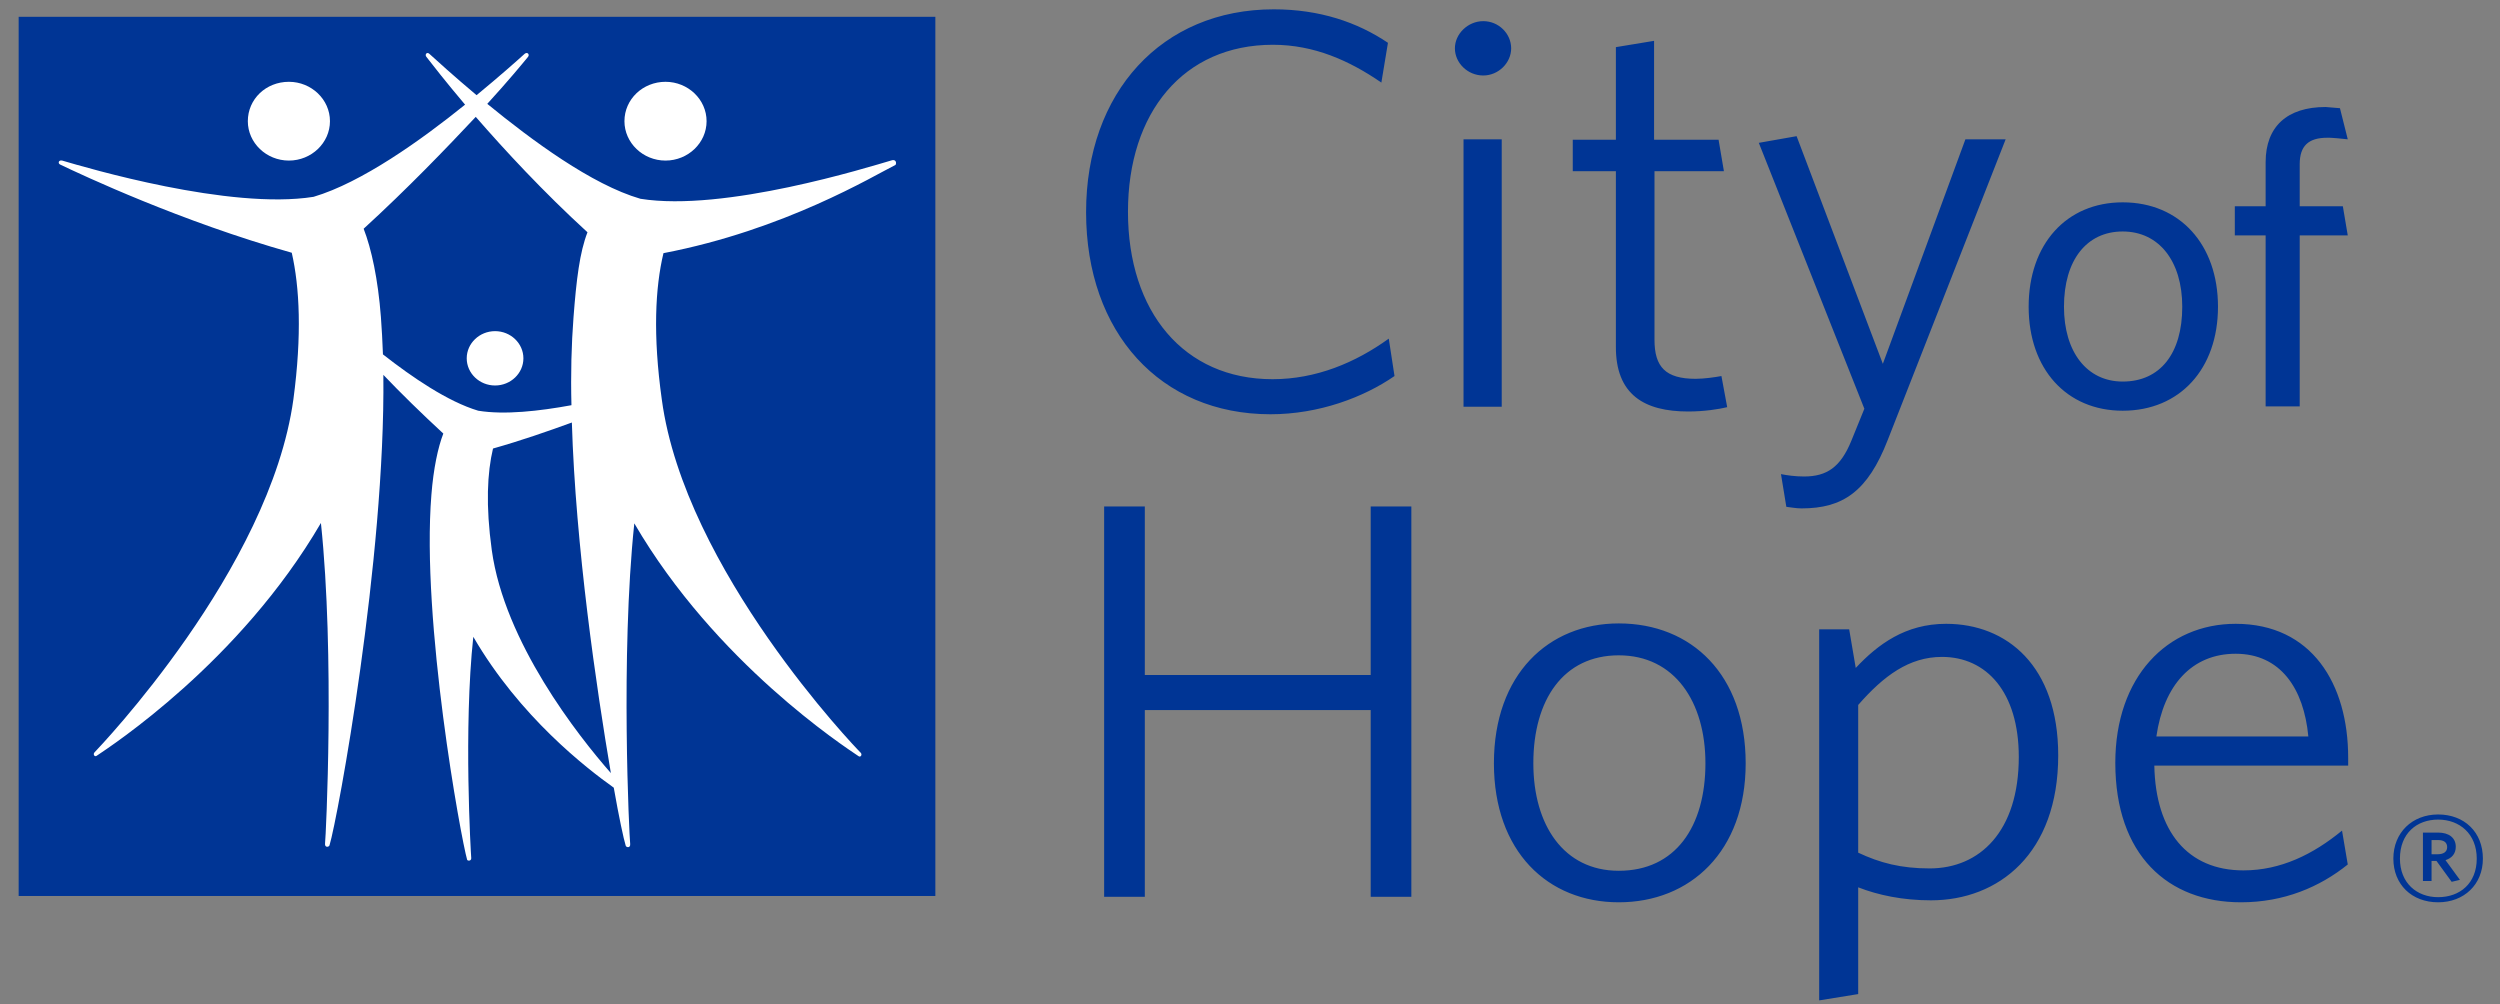
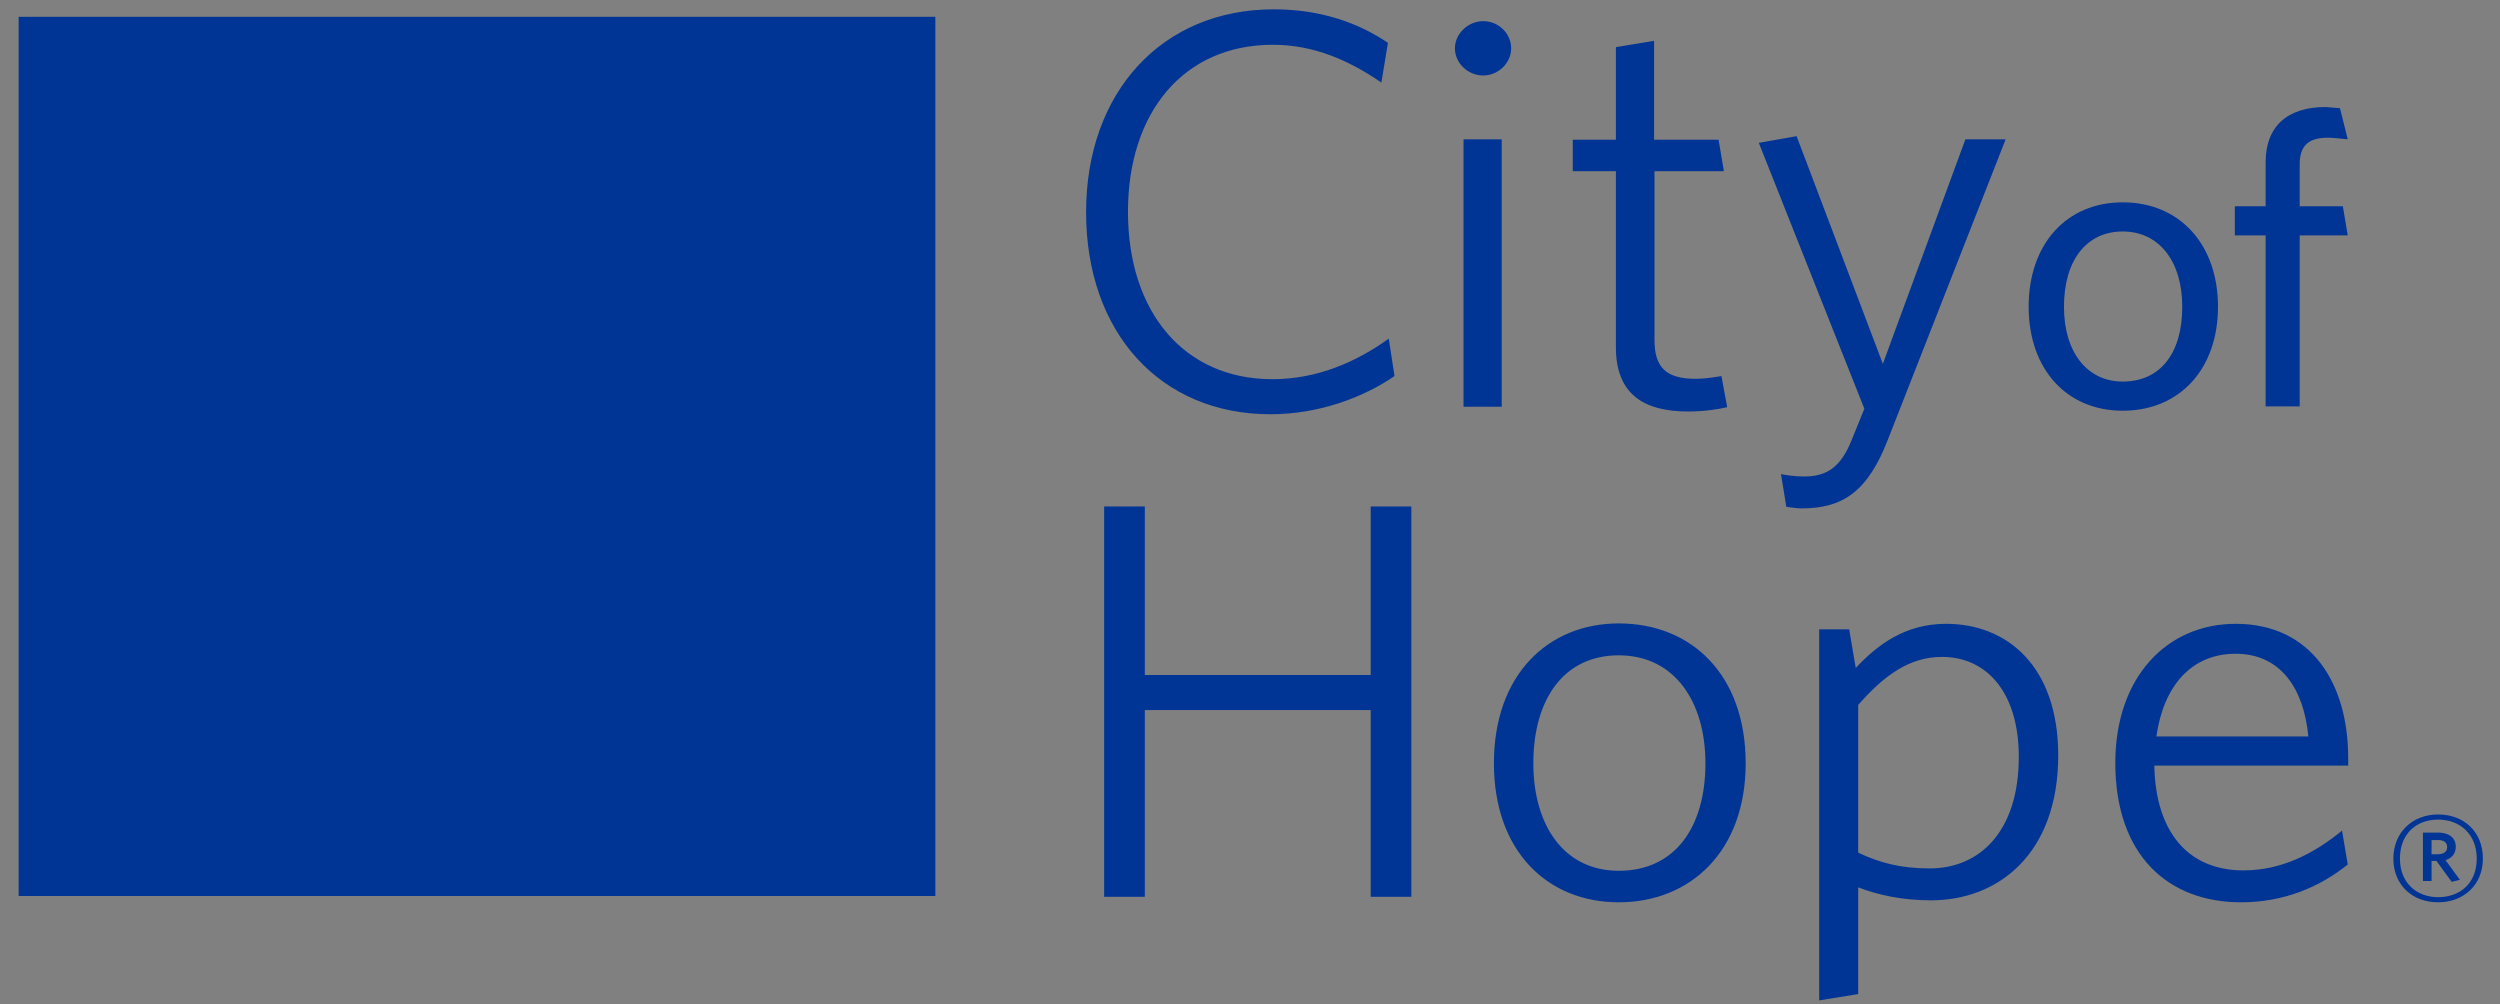
<svg xmlns="http://www.w3.org/2000/svg" width="122px" height="49px" viewBox="0 0 122 49" version="1.1">
  <rect x="0" y="0" width="122" height="49" fill="#808080" stroke="none" />
  <title>city-of-hope-logo-vector</title>
  <g id="Pages" stroke="none" stroke-width="1" fill="none" fill-rule="evenodd">
    <g id="3.0-Science_Educational-Collaborators" transform="translate(-926, -570)" fill-rule="nonzero">
      <g id="Group-5" transform="translate(-622, 82)">
        <g id="Group-2" transform="translate(789, 477)">
          <g id="city-of-hope-logo-vector" transform="translate(759.91, 11.455)">
            <rect id="Rectangle" fill="#003595" x="0" y="0.365" width="44.735" height="42.904" />
-             <path d="M31.567,3.537 C32.669,3.537 33.571,4.402 33.571,5.459 C33.571,6.516 32.669,7.381 31.567,7.381 C30.465,7.381 29.563,6.516 29.563,5.459 C29.563,4.383 30.465,3.537 31.567,3.537 M13.188,3.537 C14.29,3.537 15.192,4.402 15.192,5.459 C15.192,6.516 14.29,7.381 13.188,7.381 C12.086,7.381 11.184,6.516 11.184,5.459 C11.184,4.383 12.066,3.537 13.188,3.537 M42.63,7.362 C41.448,7.708 34.433,9.9 30.344,9.246 C27.959,8.554 25.033,6.382 22.869,4.613 C23.871,3.518 24.552,2.691 24.853,2.326 C24.953,2.211 24.833,2.057 24.692,2.172 C24.352,2.48 23.49,3.249 22.347,4.19 C21.225,3.249 20.383,2.48 20.043,2.172 C19.922,2.057 19.802,2.211 19.902,2.326 C20.183,2.691 20.844,3.537 21.786,4.652 C19.642,6.382 16.736,8.458 14.391,9.15 C10.302,9.803 3.307,7.727 2.125,7.381 C1.944,7.343 1.904,7.516 2.024,7.574 C3.107,8.093 7.937,10.361 13.328,11.879 C13.709,13.552 13.829,15.878 13.408,19.03 C12.266,27.334 3.908,36.042 3.708,36.254 C3.608,36.35 3.708,36.503 3.808,36.427 C4.49,35.965 10.783,31.871 14.751,25.066 C15.433,31.544 14.992,40.386 14.952,40.713 C14.932,40.925 15.152,40.886 15.172,40.79 C15.573,39.464 17.898,26.835 17.798,17.838 C18.64,18.723 19.642,19.703 20.724,20.703 C20.463,21.375 20.243,22.413 20.143,23.682 C19.642,29.852 21.586,40.463 21.886,41.501 C21.906,41.559 22.087,41.578 22.087,41.424 C22.067,41.194 21.706,35.1 22.187,30.621 C24.452,34.523 27.719,37.042 29.042,37.984 C29.302,39.464 29.523,40.482 29.623,40.809 C29.643,40.905 29.863,40.944 29.843,40.732 C29.803,40.406 29.362,31.563 30.044,25.085 C34.012,31.89 40.306,35.984 40.987,36.446 C41.087,36.523 41.187,36.369 41.087,36.273 C40.867,36.061 32.509,27.354 31.387,19.049 C30.946,15.897 31.066,13.571 31.467,11.899 C37.379,10.765 41.708,8.131 42.791,7.593 C42.851,7.497 42.811,7.324 42.63,7.362 M17.778,16.839 C17.758,16.205 17.718,15.589 17.678,15.013 C17.537,13.167 17.217,11.687 16.836,10.707 C18.98,8.746 20.864,6.786 22.307,5.248 C23.71,6.862 25.594,8.9 27.759,10.88 C27.378,11.86 27.218,13.187 27.077,15.032 C26.977,16.339 26.937,17.8 26.977,19.319 C25.414,19.607 23.71,19.799 22.428,19.588 C20.944,19.146 19.201,17.954 17.778,16.839 M23.089,26.392 C22.788,24.201 22.869,22.606 23.149,21.433 C24.512,21.049 25.835,20.587 26.997,20.164 C27.178,26.2 28.2,33.159 28.901,37.272 C27.298,35.446 23.71,30.89 23.089,26.392 M24.632,17.031 C24.632,16.301 24.011,15.705 23.249,15.705 C22.488,15.705 21.866,16.301 21.866,17.031 C21.866,17.762 22.488,18.357 23.249,18.357 C24.011,18.357 24.632,17.762 24.632,17.031" id="Shape" fill="#FFFFFF" />
-             <path d="M61.09,19.761 C55.718,19.761 52.091,15.782 52.091,9.9 C52.091,4.056 55.778,0 61.25,0 C63.495,0 65.339,0.634 66.822,1.634 L66.501,3.575 C64.938,2.499 63.214,1.73 61.21,1.73 C56.841,1.73 54.135,5.036 54.135,9.88 C54.135,14.763 56.861,18.05 61.19,18.05 C63.314,18.05 65.238,17.243 66.862,16.07 L67.142,17.896 C65.639,18.934 63.455,19.761 61.09,19.761 M71.472,3.229 C72.213,3.229 72.835,2.614 72.835,1.903 C72.835,1.192 72.233,0.577 71.472,0.577 C70.73,0.577 70.089,1.192 70.089,1.903 C70.089,2.614 70.71,3.229 71.472,3.229 M70.51,19.395 L72.374,19.395 L72.374,6.343 L70.51,6.343 L70.51,19.395 Z M81.473,19.626 C82.275,19.626 82.976,19.511 83.377,19.415 L83.096,17.896 C82.776,17.954 82.255,18.031 81.834,18.031 C80.371,18.031 79.829,17.454 79.829,16.128 L79.829,7.9 L83.217,7.9 L82.956,6.363 L79.809,6.363 L79.809,1.538 L77.945,1.845 L77.945,6.363 L75.841,6.363 L75.841,7.9 L77.945,7.9 L77.945,16.435 C77.925,18.819 79.348,19.626 81.473,19.626 M96.966,6.343 L95.002,6.343 L90.973,17.3 L86.764,6.19 L84.92,6.516 L90.071,19.492 L89.43,21.068 C88.909,22.336 88.247,22.798 87.125,22.798 C86.704,22.798 86.283,22.74 86.002,22.682 L86.263,24.278 C86.463,24.297 86.724,24.355 87.005,24.355 C89.009,24.355 90.231,23.547 91.214,21.01 L96.966,6.343 Z M102.678,9.419 C105.464,9.419 107.328,11.476 107.328,14.513 C107.328,17.55 105.464,19.588 102.678,19.588 C99.932,19.588 98.088,17.55 98.088,14.513 C98.088,11.457 99.932,9.419 102.678,9.419 M102.678,18.165 C104.502,18.165 105.584,16.8 105.584,14.513 C105.584,12.283 104.442,10.841 102.678,10.841 C100.914,10.841 99.812,12.245 99.812,14.513 C99.812,16.724 100.934,18.165 102.678,18.165 M109.653,7.458 L109.653,9.611 L108.149,9.611 L108.149,11.034 L109.653,11.034 L109.653,19.376 L111.316,19.376 L111.316,11.034 L113.661,11.034 L113.421,9.611 L111.316,9.611 L111.316,7.554 C111.316,6.67 111.737,6.267 112.659,6.267 C112.659,6.267 112.779,6.247 113.661,6.343 L113.28,4.825 C112.859,4.786 112.579,4.767 112.579,4.767 C110.695,4.767 109.653,5.728 109.653,7.458 M67.964,43.308 L67.964,24.259 L65.98,24.259 L65.98,32.486 L54.957,32.486 L54.957,24.259 L52.972,24.259 L52.972,43.308 L54.957,43.308 L54.957,34.197 L65.98,34.197 L65.98,43.308 L67.964,43.308 L67.964,43.308 Z M78.086,43.577 C81.573,43.577 84.279,41.098 84.279,36.792 C84.279,32.467 81.633,29.968 78.086,29.968 C74.658,29.968 71.993,32.447 71.993,36.792 C71.993,41.098 74.618,43.577 78.086,43.577 M78.086,31.525 C80.811,31.525 82.315,33.793 82.315,36.792 C82.315,39.887 80.852,42.039 78.086,42.039 C75.4,42.039 73.917,39.81 73.917,36.792 C73.917,33.697 75.38,31.525 78.086,31.525 M93.318,43.481 C96.625,43.481 99.531,41.194 99.531,36.407 C99.531,32.044 97.026,29.987 94.06,29.987 C92.075,29.987 90.733,30.987 89.65,32.14 L89.33,30.256 L87.866,30.256 L87.866,48.364 L89.77,48.056 L89.77,42.847 C90.753,43.231 91.955,43.481 93.318,43.481 M93.859,31.602 C96.024,31.602 97.607,33.312 97.607,36.484 C97.607,40.117 95.703,41.924 93.258,41.924 C91.855,41.924 90.833,41.655 89.77,41.155 L89.77,33.947 C91.013,32.524 92.256,31.602 93.859,31.602 M113.681,36.523 C113.681,32.909 111.897,29.987 108.19,29.987 C104.842,29.987 102.317,32.582 102.317,36.773 C102.317,41.271 104.883,43.577 108.45,43.577 C110.555,43.577 112.298,42.828 113.661,41.732 L113.381,40.079 C111.978,41.232 110.394,42.02 108.57,42.02 C105.845,42.02 104.281,40.117 104.221,36.907 L113.681,36.907 L113.681,36.523 L113.681,36.523 Z M108.19,31.448 C110.374,31.448 111.517,33.139 111.737,35.485 L104.321,35.485 C104.682,32.966 106.065,31.448 108.19,31.448 M118.071,43.577 C119.333,43.577 120.255,42.712 120.255,41.444 C120.255,40.156 119.353,39.291 118.071,39.291 C116.808,39.291 115.886,40.175 115.886,41.444 C115.886,42.712 116.788,43.577 118.071,43.577 M118.071,39.541 C119.113,39.541 119.955,40.233 119.955,41.444 C119.955,42.655 119.133,43.327 118.071,43.327 C117.028,43.327 116.207,42.635 116.207,41.444 C116.207,40.213 117.028,39.541 118.071,39.541 M119.133,42.482 L118.431,41.52 C118.732,41.424 118.932,41.213 118.932,40.867 C118.932,40.425 118.592,40.175 118.071,40.175 L117.329,40.175 L117.329,42.539 L117.75,42.539 L117.75,41.559 L117.99,41.559 L118.732,42.578 L119.133,42.482 Z M118.071,40.54 C118.351,40.54 118.511,40.655 118.511,40.886 C118.511,41.117 118.331,41.232 118.05,41.232 L117.75,41.232 L117.75,40.54 L118.071,40.54" id="Shape" fill="#003595" />
+             <path d="M61.09,19.761 C55.718,19.761 52.091,15.782 52.091,9.9 C52.091,4.056 55.778,0 61.25,0 C63.495,0 65.339,0.634 66.822,1.634 L66.501,3.575 C64.938,2.499 63.214,1.73 61.21,1.73 C56.841,1.73 54.135,5.036 54.135,9.88 C54.135,14.763 56.861,18.05 61.19,18.05 C63.314,18.05 65.238,17.243 66.862,16.07 L67.142,17.896 C65.639,18.934 63.455,19.761 61.09,19.761 M71.472,3.229 C72.213,3.229 72.835,2.614 72.835,1.903 C72.835,1.192 72.233,0.577 71.472,0.577 C70.73,0.577 70.089,1.192 70.089,1.903 C70.089,2.614 70.71,3.229 71.472,3.229 M70.51,19.395 L72.374,19.395 L72.374,6.343 L70.51,6.343 L70.51,19.395 Z M81.473,19.626 C82.275,19.626 82.976,19.511 83.377,19.415 L83.096,17.896 C82.776,17.954 82.255,18.031 81.834,18.031 C80.371,18.031 79.829,17.454 79.829,16.128 L79.829,7.9 L83.217,7.9 L82.956,6.363 L79.809,6.363 L79.809,1.538 L77.945,1.845 L77.945,6.363 L75.841,6.363 L75.841,7.9 L77.945,7.9 L77.945,16.435 C77.925,18.819 79.348,19.626 81.473,19.626 M96.966,6.343 L95.002,6.343 L90.973,17.3 L86.764,6.19 L84.92,6.516 L90.071,19.492 L89.43,21.068 C88.909,22.336 88.247,22.798 87.125,22.798 C86.704,22.798 86.283,22.74 86.002,22.682 L86.263,24.278 C86.463,24.297 86.724,24.355 87.005,24.355 C89.009,24.355 90.231,23.547 91.214,21.01 L96.966,6.343 Z M102.678,9.419 C105.464,9.419 107.328,11.476 107.328,14.513 C107.328,17.55 105.464,19.588 102.678,19.588 C99.932,19.588 98.088,17.55 98.088,14.513 C98.088,11.457 99.932,9.419 102.678,9.419 M102.678,18.165 C104.502,18.165 105.584,16.8 105.584,14.513 C105.584,12.283 104.442,10.841 102.678,10.841 C100.914,10.841 99.812,12.245 99.812,14.513 C99.812,16.724 100.934,18.165 102.678,18.165 M109.653,7.458 L109.653,9.611 L108.149,9.611 L108.149,11.034 L109.653,11.034 L109.653,19.376 L111.316,19.376 L111.316,11.034 L113.661,11.034 L113.421,9.611 L111.316,9.611 L111.316,7.554 C111.316,6.67 111.737,6.267 112.659,6.267 C112.659,6.267 112.779,6.247 113.661,6.343 L113.28,4.825 C112.859,4.786 112.579,4.767 112.579,4.767 C110.695,4.767 109.653,5.728 109.653,7.458 M67.964,43.308 L67.964,24.259 L65.98,24.259 L65.98,32.486 L54.957,32.486 L54.957,24.259 L52.972,24.259 L52.972,43.308 L54.957,43.308 L54.957,34.197 L65.98,34.197 L65.98,43.308 L67.964,43.308 L67.964,43.308 Z M78.086,43.577 C81.573,43.577 84.279,41.098 84.279,36.792 C84.279,32.467 81.633,29.968 78.086,29.968 C74.658,29.968 71.993,32.447 71.993,36.792 C71.993,41.098 74.618,43.577 78.086,43.577 M78.086,31.525 C80.811,31.525 82.315,33.793 82.315,36.792 C82.315,39.887 80.852,42.039 78.086,42.039 C75.4,42.039 73.917,39.81 73.917,36.792 C73.917,33.697 75.38,31.525 78.086,31.525 M93.318,43.481 C96.625,43.481 99.531,41.194 99.531,36.407 C99.531,32.044 97.026,29.987 94.06,29.987 C92.075,29.987 90.733,30.987 89.65,32.14 L89.33,30.256 L87.866,30.256 L87.866,48.364 L89.77,48.056 L89.77,42.847 C90.753,43.231 91.955,43.481 93.318,43.481 M93.859,31.602 C96.024,31.602 97.607,33.312 97.607,36.484 C97.607,40.117 95.703,41.924 93.258,41.924 C91.855,41.924 90.833,41.655 89.77,41.155 L89.77,33.947 C91.013,32.524 92.256,31.602 93.859,31.602 M113.681,36.523 C113.681,32.909 111.897,29.987 108.19,29.987 C104.842,29.987 102.317,32.582 102.317,36.773 C102.317,41.271 104.883,43.577 108.45,43.577 C110.555,43.577 112.298,42.828 113.661,41.732 L113.381,40.079 C111.978,41.232 110.394,42.02 108.57,42.02 C105.845,42.02 104.281,40.117 104.221,36.907 L113.681,36.907 L113.681,36.523 L113.681,36.523 Z M108.19,31.448 C110.374,31.448 111.517,33.139 111.737,35.485 L104.321,35.485 C104.682,32.966 106.065,31.448 108.19,31.448 M118.071,43.577 C119.333,43.577 120.255,42.712 120.255,41.444 C120.255,40.156 119.353,39.291 118.071,39.291 C116.808,39.291 115.886,40.175 115.886,41.444 C115.886,42.712 116.788,43.577 118.071,43.577 M118.071,39.541 C119.113,39.541 119.955,40.233 119.955,41.444 C119.955,42.655 119.133,43.327 118.071,43.327 C117.028,43.327 116.207,42.635 116.207,41.444 C116.207,40.213 117.028,39.541 118.071,39.541 M119.133,42.482 L118.431,41.52 C118.732,41.424 118.932,41.213 118.932,40.867 C118.932,40.425 118.592,40.175 118.071,40.175 L117.329,40.175 L117.329,42.539 L117.75,42.539 L117.75,41.559 L117.99,41.559 L118.732,42.578 Z M118.071,40.54 C118.351,40.54 118.511,40.655 118.511,40.886 C118.511,41.117 118.331,41.232 118.05,41.232 L117.75,41.232 L117.75,40.54 L118.071,40.54" id="Shape" fill="#003595" />
          </g>
        </g>
      </g>
    </g>
  </g>
</svg>